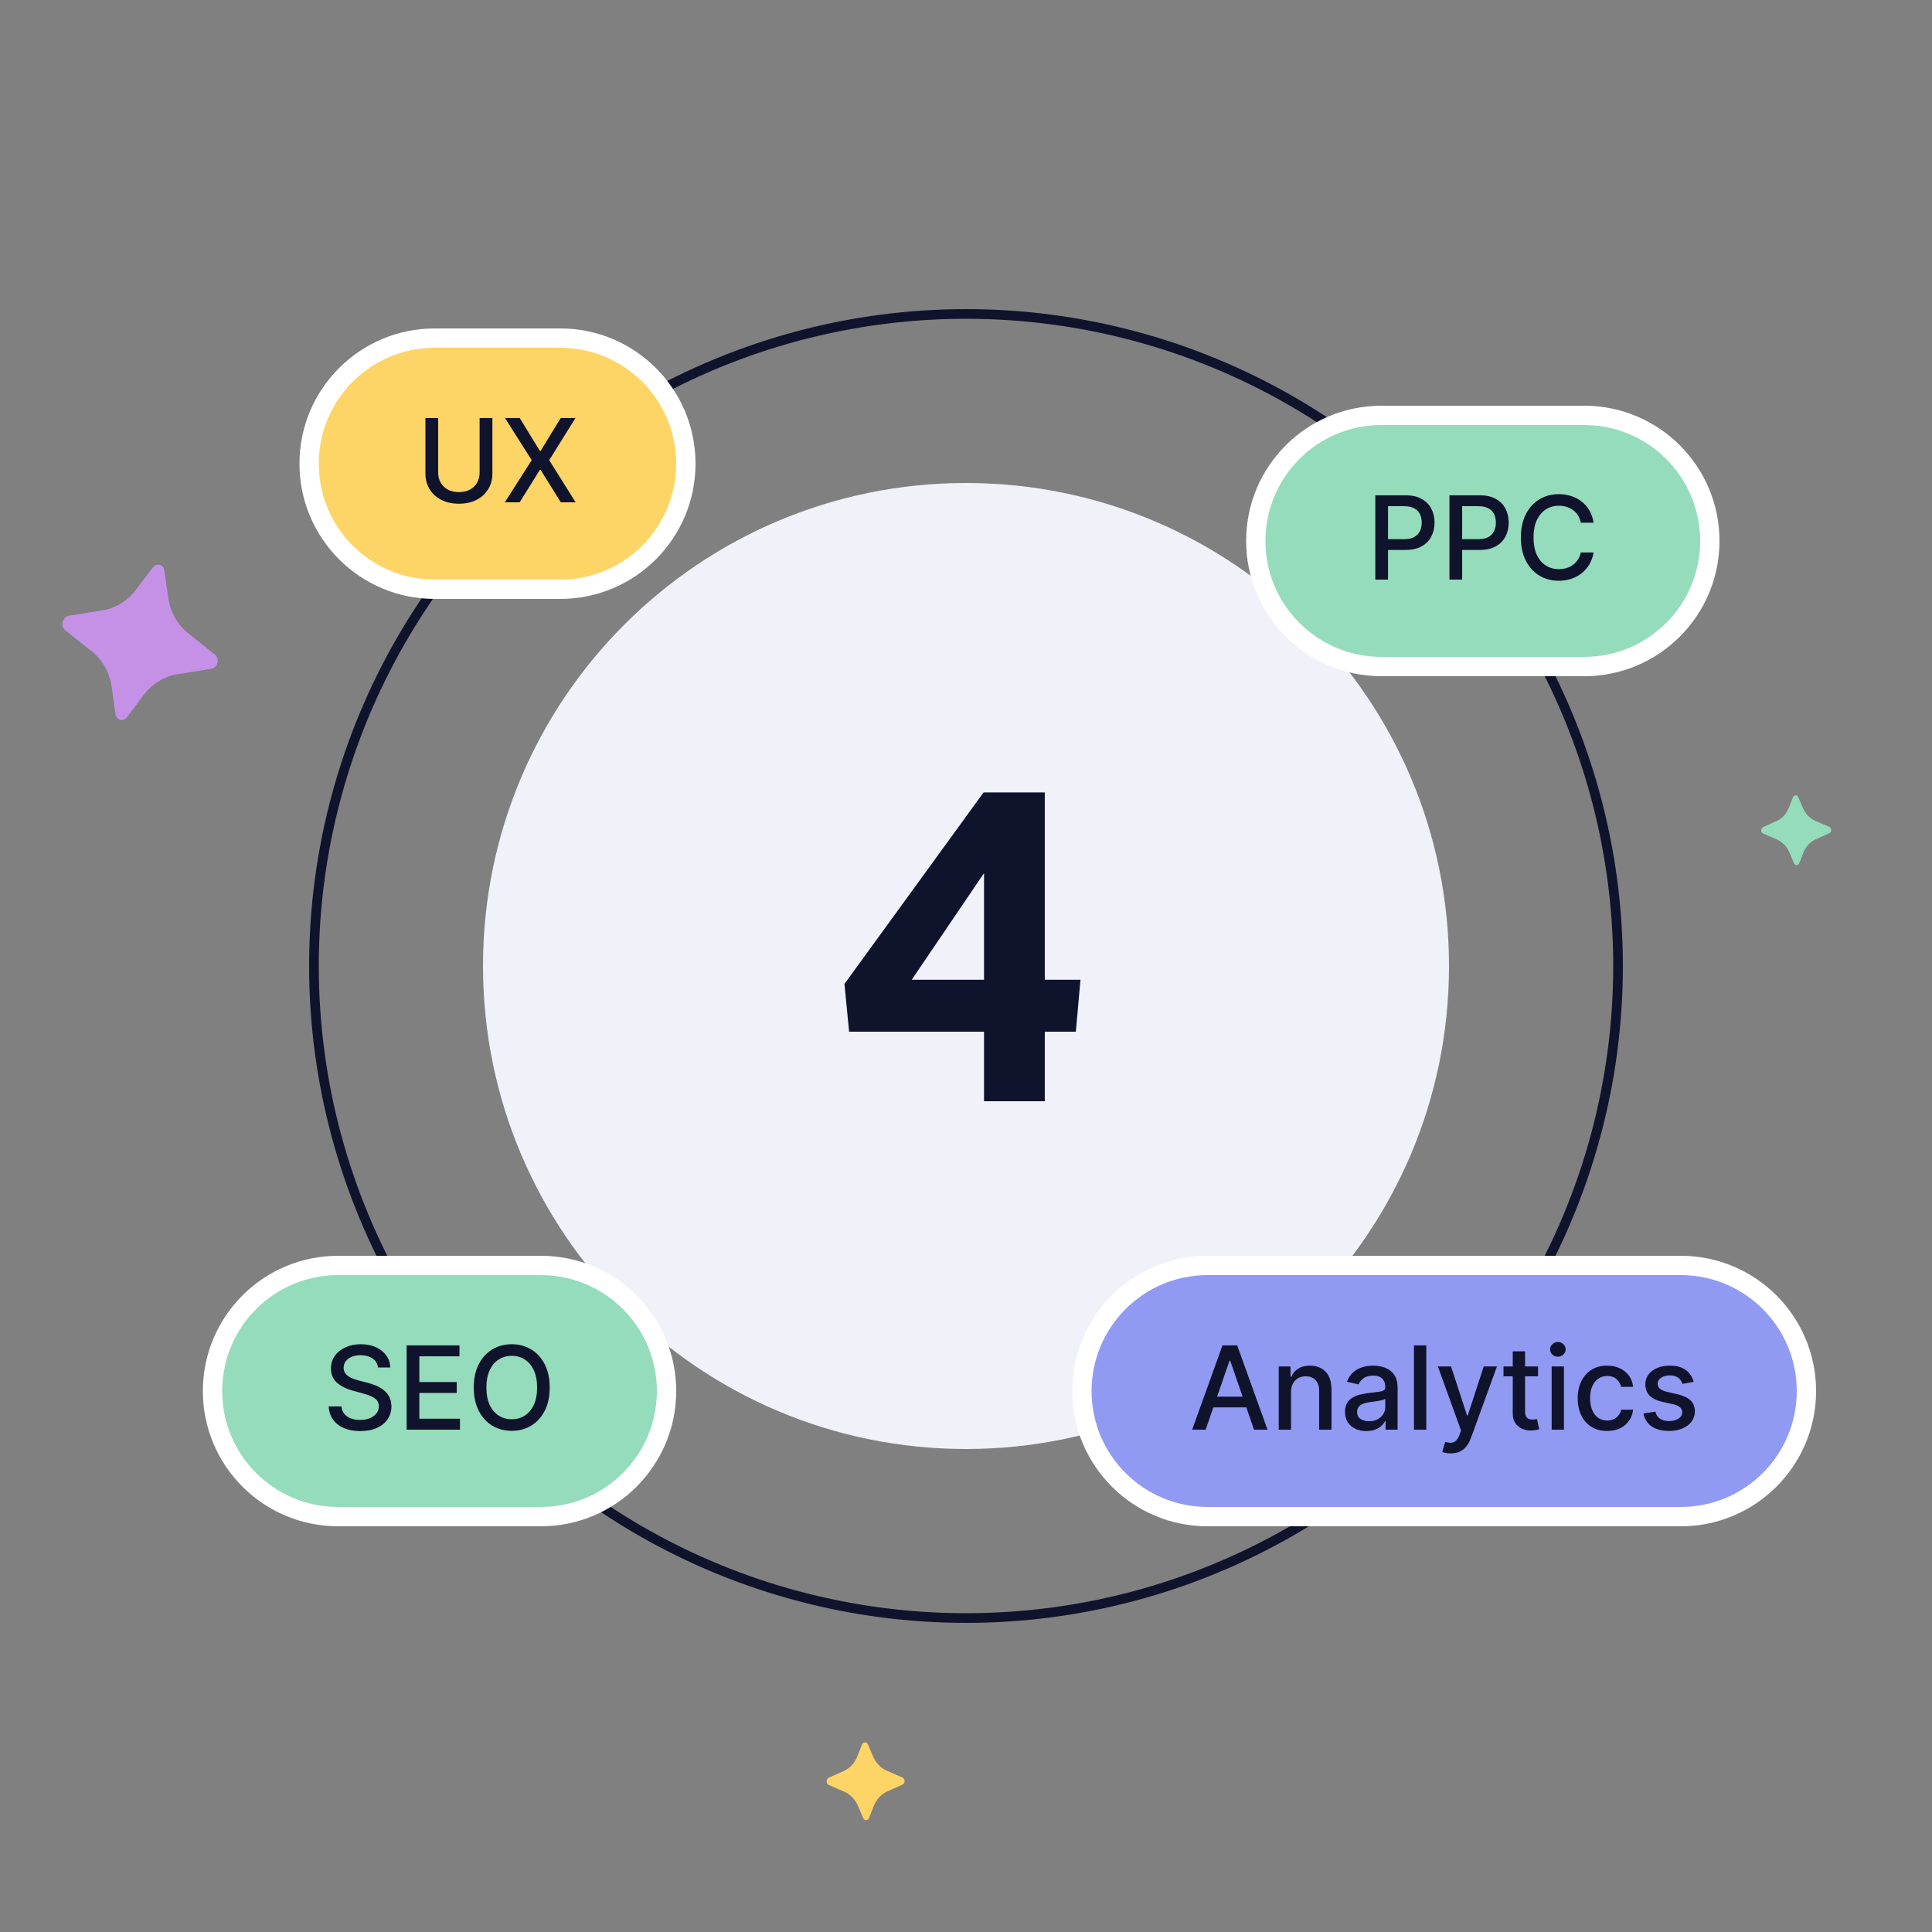
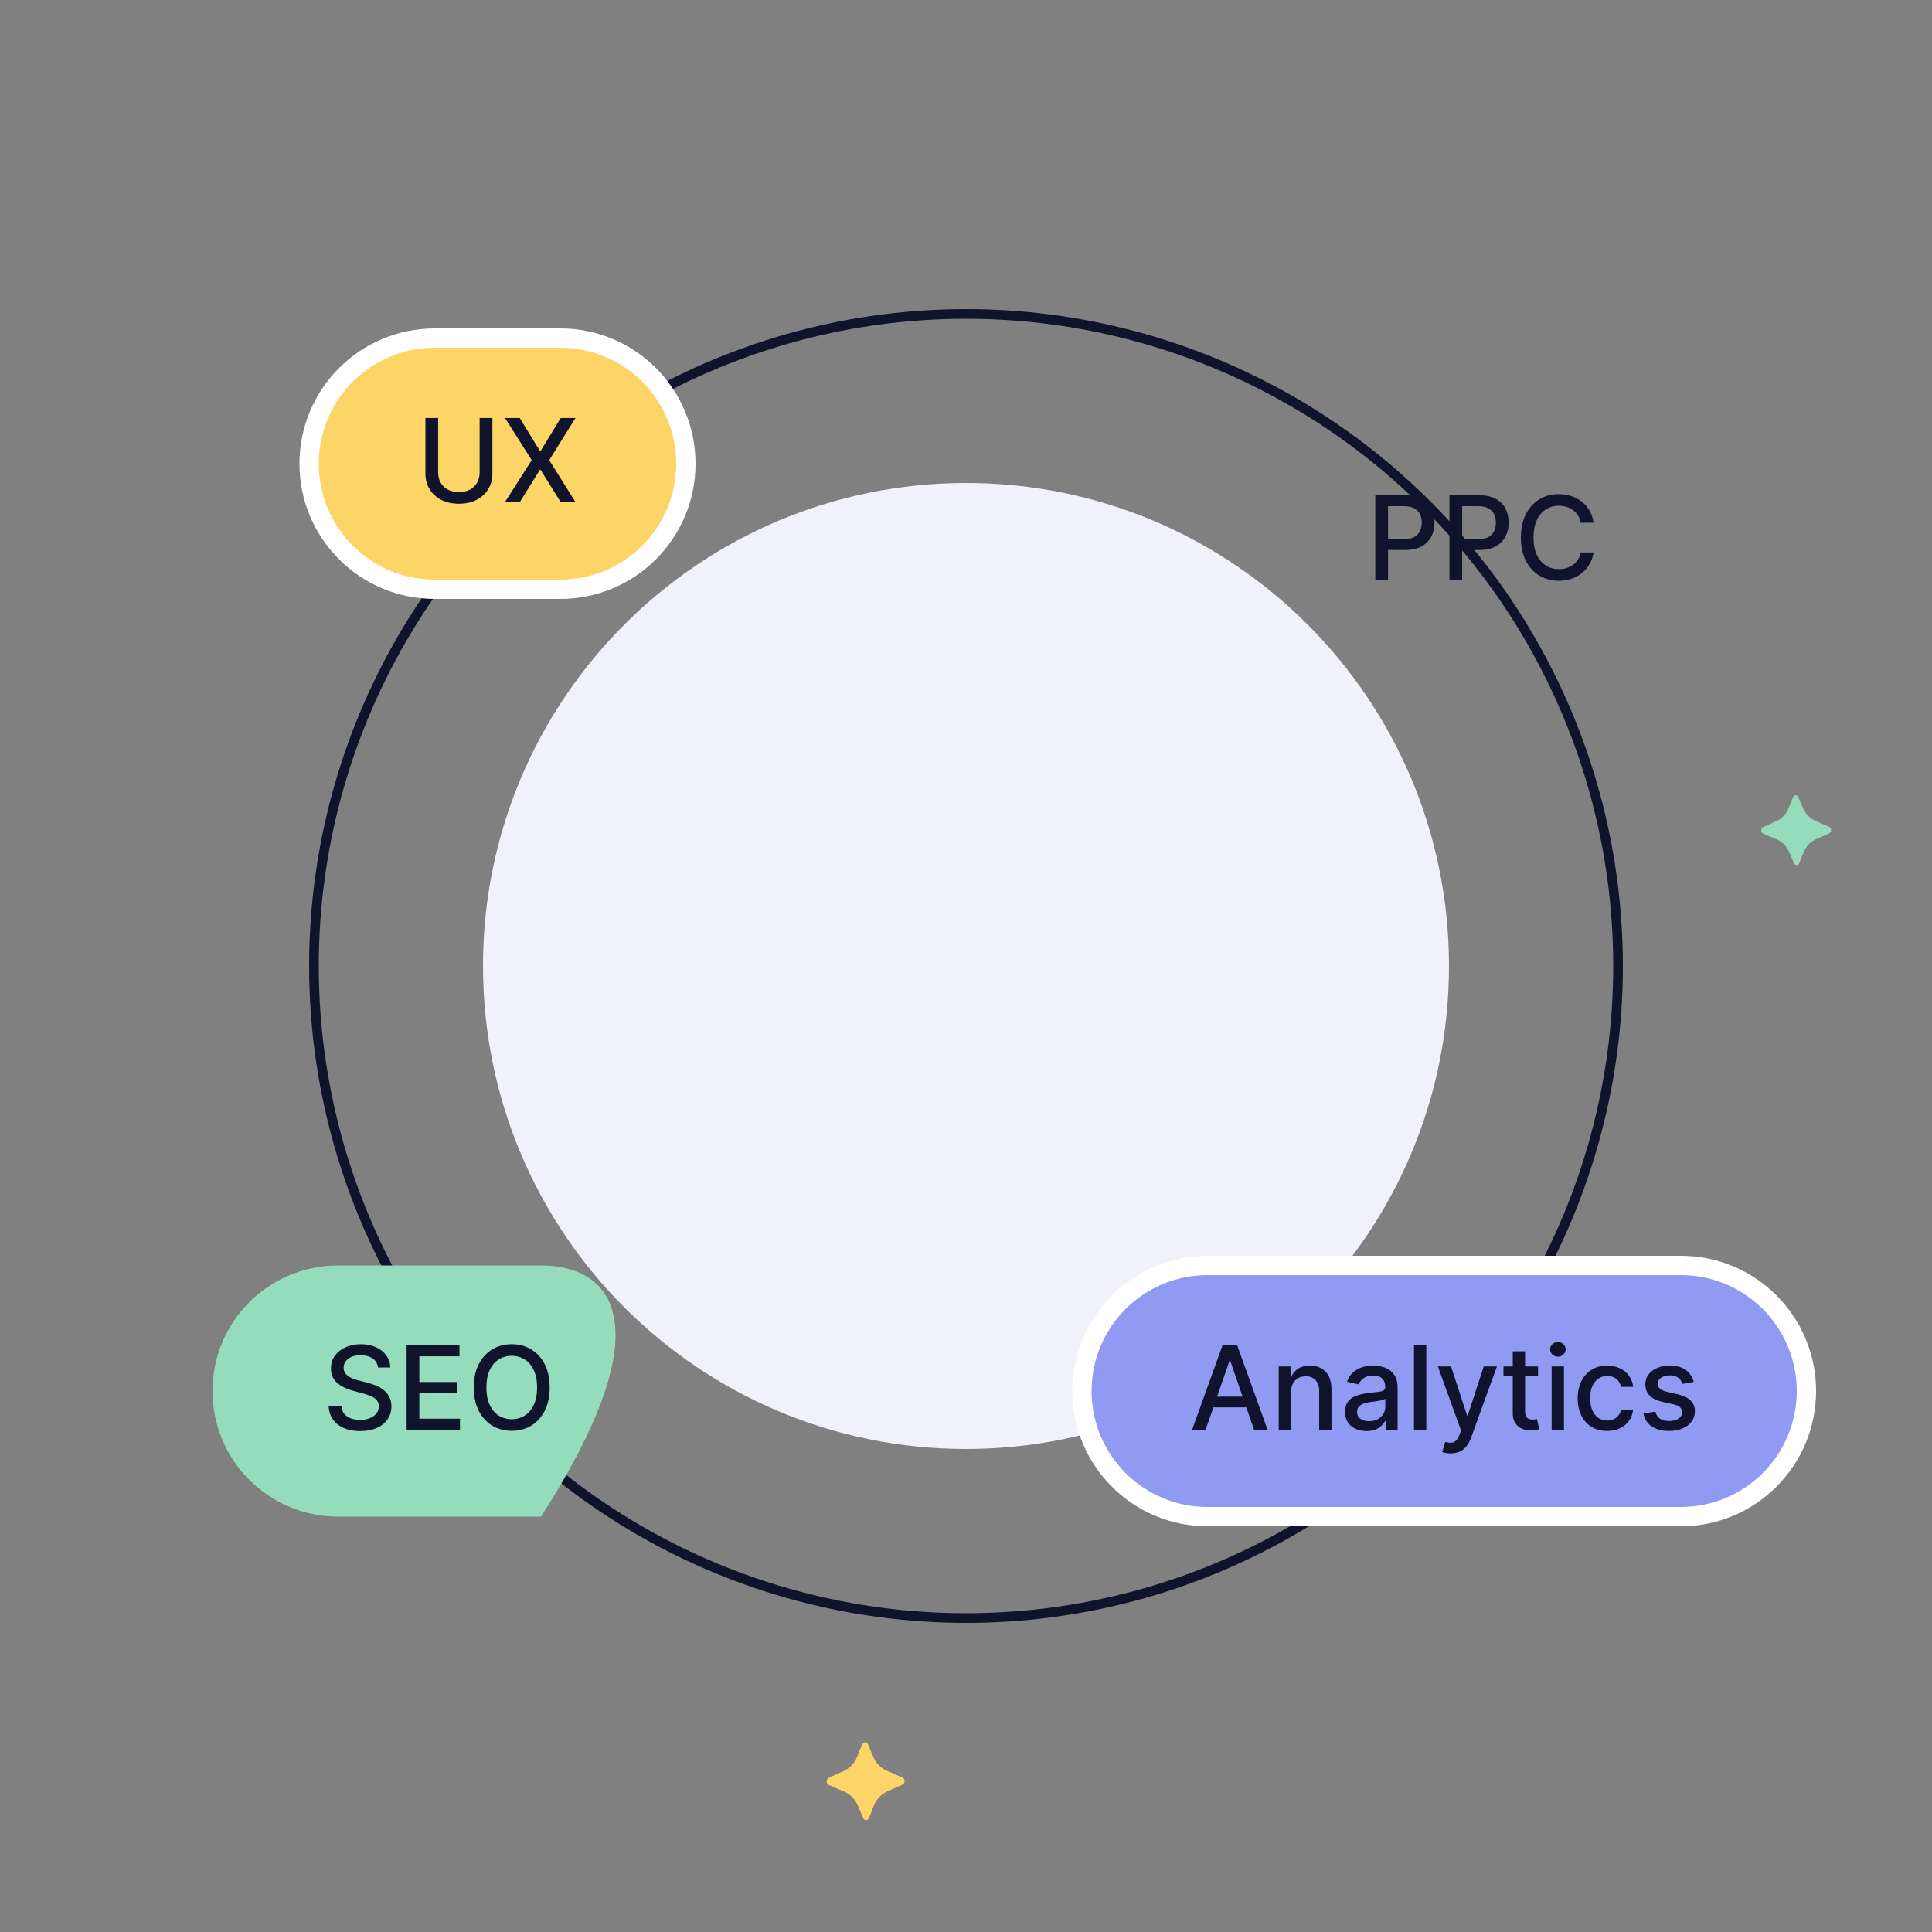
<svg xmlns="http://www.w3.org/2000/svg" width="200" height="200" viewBox="0 0 200 200" fill="none">
  <rect x="0" y="0" width="200" height="200" fill="#808080" stroke="none" />
  <path d="M150 100C150 72.386 127.614 50 100 50C72.386 50 50 72.386 50 100C50 127.614 72.386 150 100 150C127.614 150 150 127.614 150 100Z" fill="#F0F1F9" />
-   <path d="M101.867 106.8H87.899L87.419 101.856L101.819 82.032H108.155V101.424H111.851L111.371 106.8H108.155V114H101.867V106.8ZM101.867 101.424V90.384L94.379 101.424H101.867Z" fill="#10132C" />
  <circle r="67.5" transform="matrix(-1 0 0 1 100 100)" stroke="#10132C" />
-   <path d="M15.816 58.739L14.155 60.951C13.299 62.132 12.052 62.927 10.672 63.171L7.052 63.75C6.917 63.798 6.795 63.88 6.696 63.99C6.598 64.1 6.527 64.233 6.489 64.378C6.45 64.523 6.449 64.675 6.485 64.819C6.521 64.963 6.593 65.093 6.694 65.197L9.566 67.481C10.65 68.375 11.365 69.678 11.565 71.126L11.954 73.929C11.974 74.068 12.031 74.196 12.117 74.301C12.204 74.406 12.316 74.482 12.443 74.521C12.572 74.551 12.708 74.541 12.833 74.491C12.958 74.441 13.067 74.354 13.148 74.24L14.809 72.028C15.667 70.85 16.913 70.055 18.291 69.808L21.911 69.229C22.055 69.196 22.189 69.119 22.295 69.009C22.401 68.899 22.475 68.759 22.508 68.606C22.551 68.458 22.552 68.3 22.509 68.153C22.467 68.007 22.383 67.877 22.27 67.782L19.409 65.5C18.333 64.611 17.621 63.318 17.417 61.881L17.016 59.076C17.001 58.934 16.947 58.802 16.861 58.694C16.774 58.587 16.659 58.509 16.53 58.472C16.399 58.441 16.262 58.452 16.136 58.505C16.01 58.557 15.901 58.647 15.823 58.765L15.816 58.739Z" fill="#C591E7" />
  <path d="M89.242 180.579L88.742 181.829C88.49 182.493 88.004 183.025 87.387 183.315L85.76 184.046C85.702 184.085 85.655 184.14 85.623 184.204C85.59 184.268 85.574 184.34 85.575 184.412C85.575 184.485 85.593 184.557 85.628 184.62C85.664 184.683 85.714 184.735 85.774 184.771L87.414 185.48C88.037 185.763 88.538 186.284 88.816 186.939L89.355 188.208C89.382 188.27 89.424 188.323 89.478 188.362C89.532 188.4 89.595 188.421 89.659 188.424C89.724 188.421 89.786 188.399 89.839 188.36C89.891 188.321 89.932 188.266 89.955 188.202L90.455 186.952C90.709 186.289 91.193 185.758 91.81 185.467L93.437 184.735C93.501 184.701 93.554 184.648 93.59 184.583C93.626 184.518 93.643 184.443 93.639 184.367C93.64 184.292 93.621 184.218 93.582 184.154C93.543 184.09 93.488 184.04 93.422 184.01L91.788 183.3C91.17 183.019 90.671 182.502 90.393 181.853L89.849 180.585C89.824 180.52 89.781 180.465 89.727 180.425C89.673 180.386 89.609 180.364 89.543 180.363C89.478 180.365 89.415 180.388 89.363 180.428C89.31 180.469 89.27 180.525 89.249 180.59L89.242 180.579Z" fill="#FDD466" />
  <path d="M185.615 82.519L185.166 83.642C184.94 84.237 184.504 84.715 183.95 84.975L182.489 85.632C182.437 85.667 182.395 85.716 182.366 85.773C182.337 85.831 182.322 85.895 182.323 85.961C182.323 86.026 182.34 86.09 182.371 86.147C182.403 86.204 182.448 86.251 182.502 86.282L183.974 86.919C184.533 87.173 184.983 87.641 185.232 88.229L185.716 89.367C185.74 89.423 185.779 89.471 185.827 89.505C185.875 89.54 185.932 89.559 185.99 89.561C186.047 89.559 186.103 89.539 186.151 89.504C186.198 89.469 186.234 89.419 186.255 89.362L186.703 88.24C186.931 87.645 187.366 87.168 187.919 86.907L189.38 86.25C189.438 86.22 189.485 86.172 189.517 86.114C189.549 86.055 189.565 85.988 189.561 85.92C189.563 85.852 189.545 85.786 189.51 85.728C189.476 85.671 189.426 85.626 189.367 85.599L187.9 84.962C187.345 84.71 186.898 84.246 186.648 83.663L186.159 82.525C186.137 82.467 186.099 82.417 186.05 82.382C186.002 82.346 185.944 82.327 185.885 82.326C185.827 82.328 185.77 82.348 185.723 82.384C185.676 82.421 185.64 82.471 185.621 82.53L185.615 82.519Z" fill="#95DCBC" />
-   <path d="M35 131C27.82 131 22 136.82 22 144C22 151.18 27.82 157 35 157L56 157C63.18 157 69 151.18 69 144C69 136.82 63.18 131 56 131L35 131Z" fill="#95DCBC" />
+   <path d="M35 131C27.82 131 22 136.82 22 144C22 151.18 27.82 157 35 157L56 157C69 136.82 63.18 131 56 131L35 131Z" fill="#95DCBC" />
  <path d="M39.131 141.565C39.085 141.162 38.898 140.849 38.568 140.628C38.239 140.403 37.824 140.291 37.324 140.291C36.966 140.291 36.656 140.348 36.395 140.462C36.134 140.572 35.931 140.726 35.786 140.922C35.644 141.115 35.573 141.335 35.573 141.582C35.573 141.79 35.621 141.969 35.718 142.119C35.817 142.27 35.946 142.396 36.105 142.499C36.267 142.598 36.441 142.682 36.625 142.75C36.81 142.815 36.987 142.869 37.158 142.912L38.01 143.134C38.288 143.202 38.574 143.294 38.867 143.411C39.159 143.527 39.431 143.68 39.681 143.871C39.931 144.061 40.132 144.297 40.286 144.578C40.442 144.859 40.52 145.196 40.52 145.588C40.52 146.082 40.392 146.521 40.136 146.905C39.884 147.288 39.516 147.591 39.033 147.812C38.553 148.034 37.972 148.145 37.29 148.145C36.636 148.145 36.071 148.041 35.594 147.834C35.117 147.626 34.743 147.332 34.473 146.952C34.203 146.568 34.054 146.114 34.026 145.588L35.347 145.588C35.372 145.903 35.475 146.166 35.654 146.376C35.835 146.584 36.067 146.739 36.348 146.841C36.632 146.94 36.943 146.99 37.281 146.99C37.654 146.99 37.985 146.932 38.274 146.815C38.567 146.696 38.797 146.531 38.965 146.321C39.132 146.108 39.216 145.859 39.216 145.575C39.216 145.317 39.142 145.105 38.995 144.94C38.85 144.776 38.652 144.639 38.402 144.531C38.155 144.423 37.875 144.328 37.563 144.246L36.531 143.964C35.833 143.774 35.279 143.494 34.87 143.125C34.463 142.756 34.26 142.267 34.26 141.659C34.26 141.156 34.397 140.717 34.669 140.342C34.942 139.967 35.311 139.676 35.777 139.469C36.243 139.259 36.769 139.153 37.354 139.153C37.945 139.153 38.466 139.257 38.918 139.464C39.372 139.672 39.73 139.957 39.992 140.321C40.253 140.682 40.389 141.097 40.401 141.565L39.131 141.565ZM42.094 148L42.094 139.273L47.565 139.273L47.565 140.406L43.41 140.406L43.41 143.065L47.28 143.065L47.28 144.195L43.41 144.195L43.41 146.866L47.616 146.866L47.616 148L42.094 148ZM56.905 143.636C56.905 144.568 56.735 145.369 56.394 146.04C56.053 146.707 55.585 147.222 54.992 147.582C54.401 147.94 53.729 148.119 52.976 148.119C52.22 148.119 51.546 147.94 50.952 147.582C50.361 147.222 49.895 146.706 49.554 146.036C49.213 145.365 49.043 144.565 49.043 143.636C49.043 142.705 49.213 141.905 49.554 141.237C49.895 140.567 50.361 140.053 50.952 139.695C51.546 139.334 52.22 139.153 52.976 139.153C53.729 139.153 54.401 139.334 54.992 139.695C55.585 140.053 56.053 140.567 56.394 141.237C56.735 141.905 56.905 142.705 56.905 143.636ZM55.601 143.636C55.601 142.926 55.486 142.328 55.256 141.842C55.029 141.354 54.716 140.984 54.318 140.734C53.923 140.482 53.476 140.355 52.976 140.355C52.473 140.355 52.024 140.482 51.629 140.734C51.235 140.984 50.922 141.354 50.692 141.842C50.465 142.328 50.351 142.926 50.351 143.636C50.351 144.347 50.465 144.946 50.692 145.435C50.922 145.92 51.235 146.29 51.629 146.543C52.024 146.793 52.473 146.918 52.976 146.918C53.476 146.918 53.923 146.793 54.318 146.543C54.716 146.29 55.029 145.92 55.256 145.435C55.486 144.946 55.601 144.347 55.601 143.636Z" fill="#10132C" />
-   <path d="M35 131C27.82 131 22 136.82 22 144C22 151.18 27.82 157 35 157L56 157C63.18 157 69 151.18 69 144C69 136.82 63.18 131 56 131L35 131Z" stroke="white" stroke-width="2" />
-   <path d="M164 43L143 43C135.82 43 130 48.82 130 56C130 63.18 135.82 69 143 69L164 69C171.18 69 177 63.18 177 56C177 48.82 171.18 43 164 43Z" fill="#95DCBC" />
  <path d="M142.371 60L142.371 51.273L145.482 51.273C146.161 51.273 146.723 51.396 147.169 51.644C147.615 51.891 147.949 52.229 148.171 52.658C148.392 53.084 148.503 53.564 148.503 54.098C148.503 54.635 148.391 55.118 148.166 55.547C147.945 55.973 147.61 56.311 147.161 56.561C146.715 56.808 146.154 56.932 145.477 56.932L143.338 56.932L143.338 55.815L145.358 55.815C145.787 55.815 146.135 55.742 146.402 55.594C146.669 55.443 146.865 55.239 146.99 54.98C147.115 54.722 147.178 54.428 147.178 54.098C147.178 53.769 147.115 53.476 146.99 53.22C146.865 52.965 146.668 52.764 146.398 52.619C146.131 52.474 145.779 52.402 145.341 52.402L143.688 52.402L143.688 60L142.371 60ZM150.047 60L150.047 51.273L153.157 51.273C153.836 51.273 154.399 51.396 154.845 51.644C155.291 51.891 155.625 52.229 155.846 52.658C156.068 53.084 156.179 53.564 156.179 54.098C156.179 54.635 156.067 55.118 155.842 55.547C155.621 55.973 155.285 56.311 154.836 56.561C154.39 56.808 153.829 56.932 153.153 56.932L151.014 56.932L151.014 55.815L153.034 55.815C153.463 55.815 153.811 55.742 154.078 55.594C154.345 55.443 154.541 55.239 154.666 54.98C154.791 54.722 154.854 54.428 154.854 54.098C154.854 53.769 154.791 53.476 154.666 53.22C154.541 52.965 154.344 52.764 154.074 52.619C153.807 52.474 153.454 52.402 153.017 52.402L151.363 52.402L151.363 60L150.047 60ZM164.971 54.111L163.642 54.111C163.59 53.827 163.495 53.577 163.356 53.361C163.217 53.145 163.046 52.962 162.845 52.811C162.643 52.66 162.417 52.547 162.167 52.47C161.92 52.394 161.657 52.355 161.379 52.355C160.876 52.355 160.426 52.481 160.028 52.734C159.633 52.987 159.32 53.358 159.09 53.847C158.863 54.335 158.749 54.932 158.749 55.636C158.749 56.347 158.863 56.946 159.09 57.435C159.32 57.923 159.634 58.293 160.032 58.543C160.43 58.793 160.877 58.918 161.374 58.918C161.65 58.918 161.911 58.881 162.159 58.807C162.409 58.73 162.634 58.618 162.836 58.47C163.038 58.322 163.208 58.142 163.347 57.929C163.49 57.713 163.588 57.466 163.642 57.188L164.971 57.192C164.9 57.621 164.762 58.016 164.558 58.376C164.356 58.734 164.096 59.044 163.778 59.305C163.463 59.564 163.102 59.764 162.695 59.906C162.289 60.048 161.846 60.119 161.366 60.119C160.61 60.119 159.937 59.94 159.346 59.582C158.755 59.222 158.289 58.706 157.948 58.035C157.61 57.365 157.441 56.565 157.441 55.636C157.441 54.705 157.612 53.905 157.953 53.237C158.294 52.567 158.759 52.053 159.35 51.695C159.941 51.334 160.613 51.153 161.366 51.153C161.829 51.153 162.261 51.22 162.661 51.354C163.065 51.484 163.427 51.678 163.748 51.933C164.069 52.186 164.335 52.496 164.545 52.862C164.755 53.226 164.897 53.642 164.971 54.111Z" fill="#10132C" />
-   <path d="M164 43L143 43C135.82 43 130 48.82 130 56C130 63.18 135.82 69 143 69L164 69C171.18 69 177 63.18 177 56C177 48.82 171.18 43 164 43Z" stroke="white" stroke-width="2" />
  <path d="M45 35C37.82 35 32 40.82 32 48C32 55.18 37.82 61 45 61H58C65.18 61 71 55.18 71 48C71 40.82 65.18 35 58 35H45Z" fill="#FDD466" />
  <path d="M49.651 43.273H50.972V49.013C50.972 49.624 50.829 50.165 50.542 50.636C50.255 51.105 49.851 51.474 49.331 51.744C48.812 52.011 48.202 52.145 47.503 52.145C46.807 52.145 46.199 52.011 45.679 51.744C45.16 51.474 44.756 51.105 44.469 50.636C44.182 50.165 44.039 49.624 44.039 49.013V43.273H45.356V48.906C45.356 49.301 45.442 49.652 45.616 49.959C45.792 50.266 46.04 50.507 46.361 50.683C46.682 50.856 47.063 50.943 47.503 50.943C47.947 50.943 48.329 50.856 48.65 50.683C48.974 50.507 49.221 50.266 49.391 49.959C49.565 49.652 49.651 49.301 49.651 48.906V43.273ZM53.803 43.273L55.891 46.686H55.959L58.047 43.273H59.573L56.854 47.636L59.59 52H58.056L55.959 48.633H55.891L53.794 52H52.26L55.043 47.636L52.277 43.273H53.803Z" fill="#10132C" />
  <path d="M45 35C37.82 35 32 40.82 32 48C32 55.18 37.82 61 45 61H58C65.18 61 71 55.18 71 48C71 40.82 65.18 35 58 35H45Z" stroke="white" stroke-width="2" />
  <path d="M125 131C117.82 131 112 136.82 112 144C112 151.18 117.82 157 125 157L174 157C181.18 157 187 151.18 187 144C187 136.82 181.18 131 174 131L125 131Z" fill="#909AF2" />
  <path d="M124.809 148L123.412 148L126.552 139.273L128.074 139.273L131.214 148L129.816 148L127.349 140.858L127.281 140.858L124.809 148ZM125.044 144.582L129.578 144.582L129.578 145.69L125.044 145.69L125.044 144.582ZM133.646 144.114L133.646 148L132.372 148L132.372 141.455L133.595 141.455L133.595 142.52L133.676 142.52C133.827 142.173 134.063 141.895 134.384 141.685C134.707 141.474 135.115 141.369 135.607 141.369C136.053 141.369 136.443 141.463 136.778 141.651C137.114 141.835 137.374 142.111 137.558 142.477C137.743 142.844 137.835 143.297 137.835 143.837L137.835 148L136.561 148L136.561 143.99C136.561 143.516 136.438 143.145 136.19 142.878C135.943 142.608 135.604 142.473 135.172 142.473C134.876 142.473 134.614 142.537 134.384 142.665C134.156 142.793 133.976 142.98 133.842 143.227C133.712 143.472 133.646 143.767 133.646 144.114ZM141.449 148.145C141.034 148.145 140.659 148.068 140.324 147.915C139.989 147.759 139.723 147.533 139.527 147.237C139.334 146.942 139.237 146.58 139.237 146.151C139.237 145.781 139.308 145.477 139.45 145.239C139.592 145 139.784 144.811 140.026 144.672C140.267 144.533 140.537 144.428 140.835 144.357C141.134 144.286 141.438 144.232 141.747 144.195C142.139 144.149 142.457 144.112 142.702 144.084C142.946 144.053 143.124 144.003 143.234 143.935C143.345 143.866 143.401 143.756 143.401 143.602L143.401 143.572C143.401 143.2 143.295 142.912 143.085 142.707C142.878 142.503 142.568 142.401 142.156 142.401C141.727 142.401 141.389 142.496 141.142 142.686C140.898 142.874 140.729 143.082 140.635 143.312L139.438 143.04C139.58 142.642 139.787 142.321 140.06 142.077C140.335 141.83 140.652 141.651 141.01 141.54C141.368 141.426 141.744 141.369 142.139 141.369C142.401 141.369 142.678 141.401 142.97 141.463C143.266 141.523 143.541 141.634 143.797 141.795C144.055 141.957 144.267 142.189 144.432 142.49C144.597 142.788 144.679 143.176 144.679 143.653L144.679 148L143.435 148L143.435 147.105L143.384 147.105C143.301 147.27 143.178 147.432 143.013 147.591C142.848 147.75 142.636 147.882 142.378 147.987C142.119 148.092 141.81 148.145 141.449 148.145ZM141.726 147.122C142.078 147.122 142.379 147.053 142.629 146.913C142.882 146.774 143.074 146.592 143.205 146.368C143.338 146.141 143.405 145.898 143.405 145.639L143.405 144.795C143.359 144.841 143.271 144.884 143.141 144.923C143.013 144.96 142.866 144.993 142.702 145.021C142.537 145.047 142.376 145.071 142.22 145.094C142.064 145.114 141.933 145.131 141.828 145.145C141.581 145.176 141.355 145.229 141.151 145.303C140.949 145.376 140.787 145.483 140.665 145.622C140.545 145.759 140.486 145.94 140.486 146.168C140.486 146.483 140.602 146.722 140.835 146.884C141.068 147.043 141.365 147.122 141.726 147.122ZM147.65 139.273L147.65 148L146.376 148L146.376 139.273L147.65 139.273ZM150.17 150.455C149.979 150.455 149.806 150.439 149.65 150.408C149.494 150.379 149.377 150.348 149.3 150.314L149.607 149.27C149.84 149.332 150.048 149.359 150.229 149.351C150.411 149.342 150.572 149.274 150.711 149.146C150.853 149.018 150.978 148.81 151.086 148.52L151.244 148.085L148.849 141.455L150.212 141.455L151.87 146.534L151.938 146.534L153.596 141.455L154.964 141.455L152.266 148.874C152.141 149.214 151.982 149.503 151.789 149.739C151.596 149.977 151.366 150.156 151.099 150.276C150.832 150.395 150.522 150.455 150.17 150.455ZM159.217 141.455L159.217 142.477L155.641 142.477L155.641 141.455L159.217 141.455ZM156.6 139.886L157.874 139.886L157.874 146.078C157.874 146.325 157.911 146.511 157.985 146.636C158.059 146.759 158.154 146.842 158.271 146.888C158.39 146.93 158.519 146.952 158.658 146.952C158.761 146.952 158.85 146.945 158.927 146.93C159.004 146.916 159.063 146.905 159.106 146.896L159.336 147.949C159.262 147.977 159.157 148.006 159.021 148.034C158.884 148.065 158.714 148.082 158.509 148.085C158.174 148.091 157.862 148.031 157.572 147.906C157.282 147.781 157.048 147.588 156.869 147.327C156.69 147.065 156.6 146.737 156.6 146.342L156.6 139.886ZM160.626 148L160.626 141.455L161.9 141.455L161.9 148L160.626 148ZM161.27 140.445C161.048 140.445 160.858 140.371 160.699 140.223C160.542 140.072 160.464 139.893 160.464 139.686C160.464 139.476 160.542 139.297 160.699 139.149C160.858 138.999 161.048 138.923 161.27 138.923C161.491 138.923 161.68 138.999 161.836 139.149C161.995 139.297 162.075 139.476 162.075 139.686C162.075 139.893 161.995 140.072 161.836 140.223C161.68 140.371 161.491 140.445 161.27 140.445ZM166.371 148.132C165.738 148.132 165.192 147.989 164.735 147.702C164.281 147.412 163.931 147.013 163.687 146.504C163.442 145.996 163.32 145.413 163.32 144.757C163.32 144.092 163.445 143.506 163.695 142.997C163.945 142.486 164.298 142.087 164.752 141.8C165.207 141.513 165.742 141.369 166.359 141.369C166.856 141.369 167.299 141.462 167.688 141.646C168.077 141.828 168.391 142.084 168.63 142.413C168.871 142.743 169.015 143.128 169.06 143.568L167.82 143.568C167.752 143.261 167.596 142.997 167.352 142.776C167.11 142.554 166.786 142.443 166.38 142.443C166.025 142.443 165.714 142.537 165.447 142.724C165.183 142.909 164.977 143.173 164.829 143.517C164.681 143.858 164.607 144.261 164.607 144.727C164.607 145.205 164.68 145.616 164.825 145.963C164.969 146.31 165.174 146.578 165.438 146.768C165.705 146.959 166.019 147.054 166.38 147.054C166.621 147.054 166.84 147.01 167.036 146.922C167.235 146.831 167.401 146.702 167.535 146.534C167.671 146.366 167.766 146.165 167.82 145.929L169.06 145.929C169.015 146.352 168.877 146.73 168.647 147.062C168.417 147.395 168.109 147.656 167.722 147.847C167.339 148.037 166.888 148.132 166.371 148.132ZM175.328 143.053L174.173 143.257C174.125 143.109 174.048 142.969 173.943 142.835C173.841 142.702 173.701 142.592 173.525 142.507C173.349 142.422 173.129 142.379 172.865 142.379C172.504 142.379 172.203 142.46 171.961 142.622C171.72 142.781 171.599 142.987 171.599 143.24C171.599 143.459 171.68 143.635 171.842 143.768C172.004 143.902 172.265 144.011 172.626 144.097L173.666 144.335C174.268 144.474 174.717 144.689 175.012 144.979C175.308 145.268 175.456 145.645 175.456 146.108C175.456 146.5 175.342 146.849 175.115 147.156C174.89 147.46 174.576 147.699 174.173 147.872C173.772 148.045 173.308 148.132 172.779 148.132C172.047 148.132 171.449 147.976 170.985 147.663C170.522 147.348 170.238 146.901 170.133 146.321L171.365 146.134C171.441 146.455 171.599 146.697 171.838 146.862C172.076 147.024 172.387 147.105 172.771 147.105C173.189 147.105 173.522 147.018 173.772 146.845C174.022 146.669 174.147 146.455 174.147 146.202C174.147 145.997 174.071 145.825 173.917 145.686C173.767 145.547 173.535 145.442 173.223 145.371L172.115 145.128C171.504 144.989 171.052 144.767 170.76 144.463C170.47 144.159 170.325 143.774 170.325 143.308C170.325 142.922 170.433 142.584 170.649 142.294C170.865 142.004 171.163 141.778 171.544 141.616C171.924 141.452 172.36 141.369 172.852 141.369C173.559 141.369 174.116 141.523 174.522 141.83C174.929 142.134 175.197 142.541 175.328 143.053Z" fill="#10132C" />
  <path d="M125 131C117.82 131 112 136.82 112 144C112 151.18 117.82 157 125 157L174 157C181.18 157 187 151.18 187 144C187 136.82 181.18 131 174 131L125 131Z" stroke="white" stroke-width="2" />
</svg>